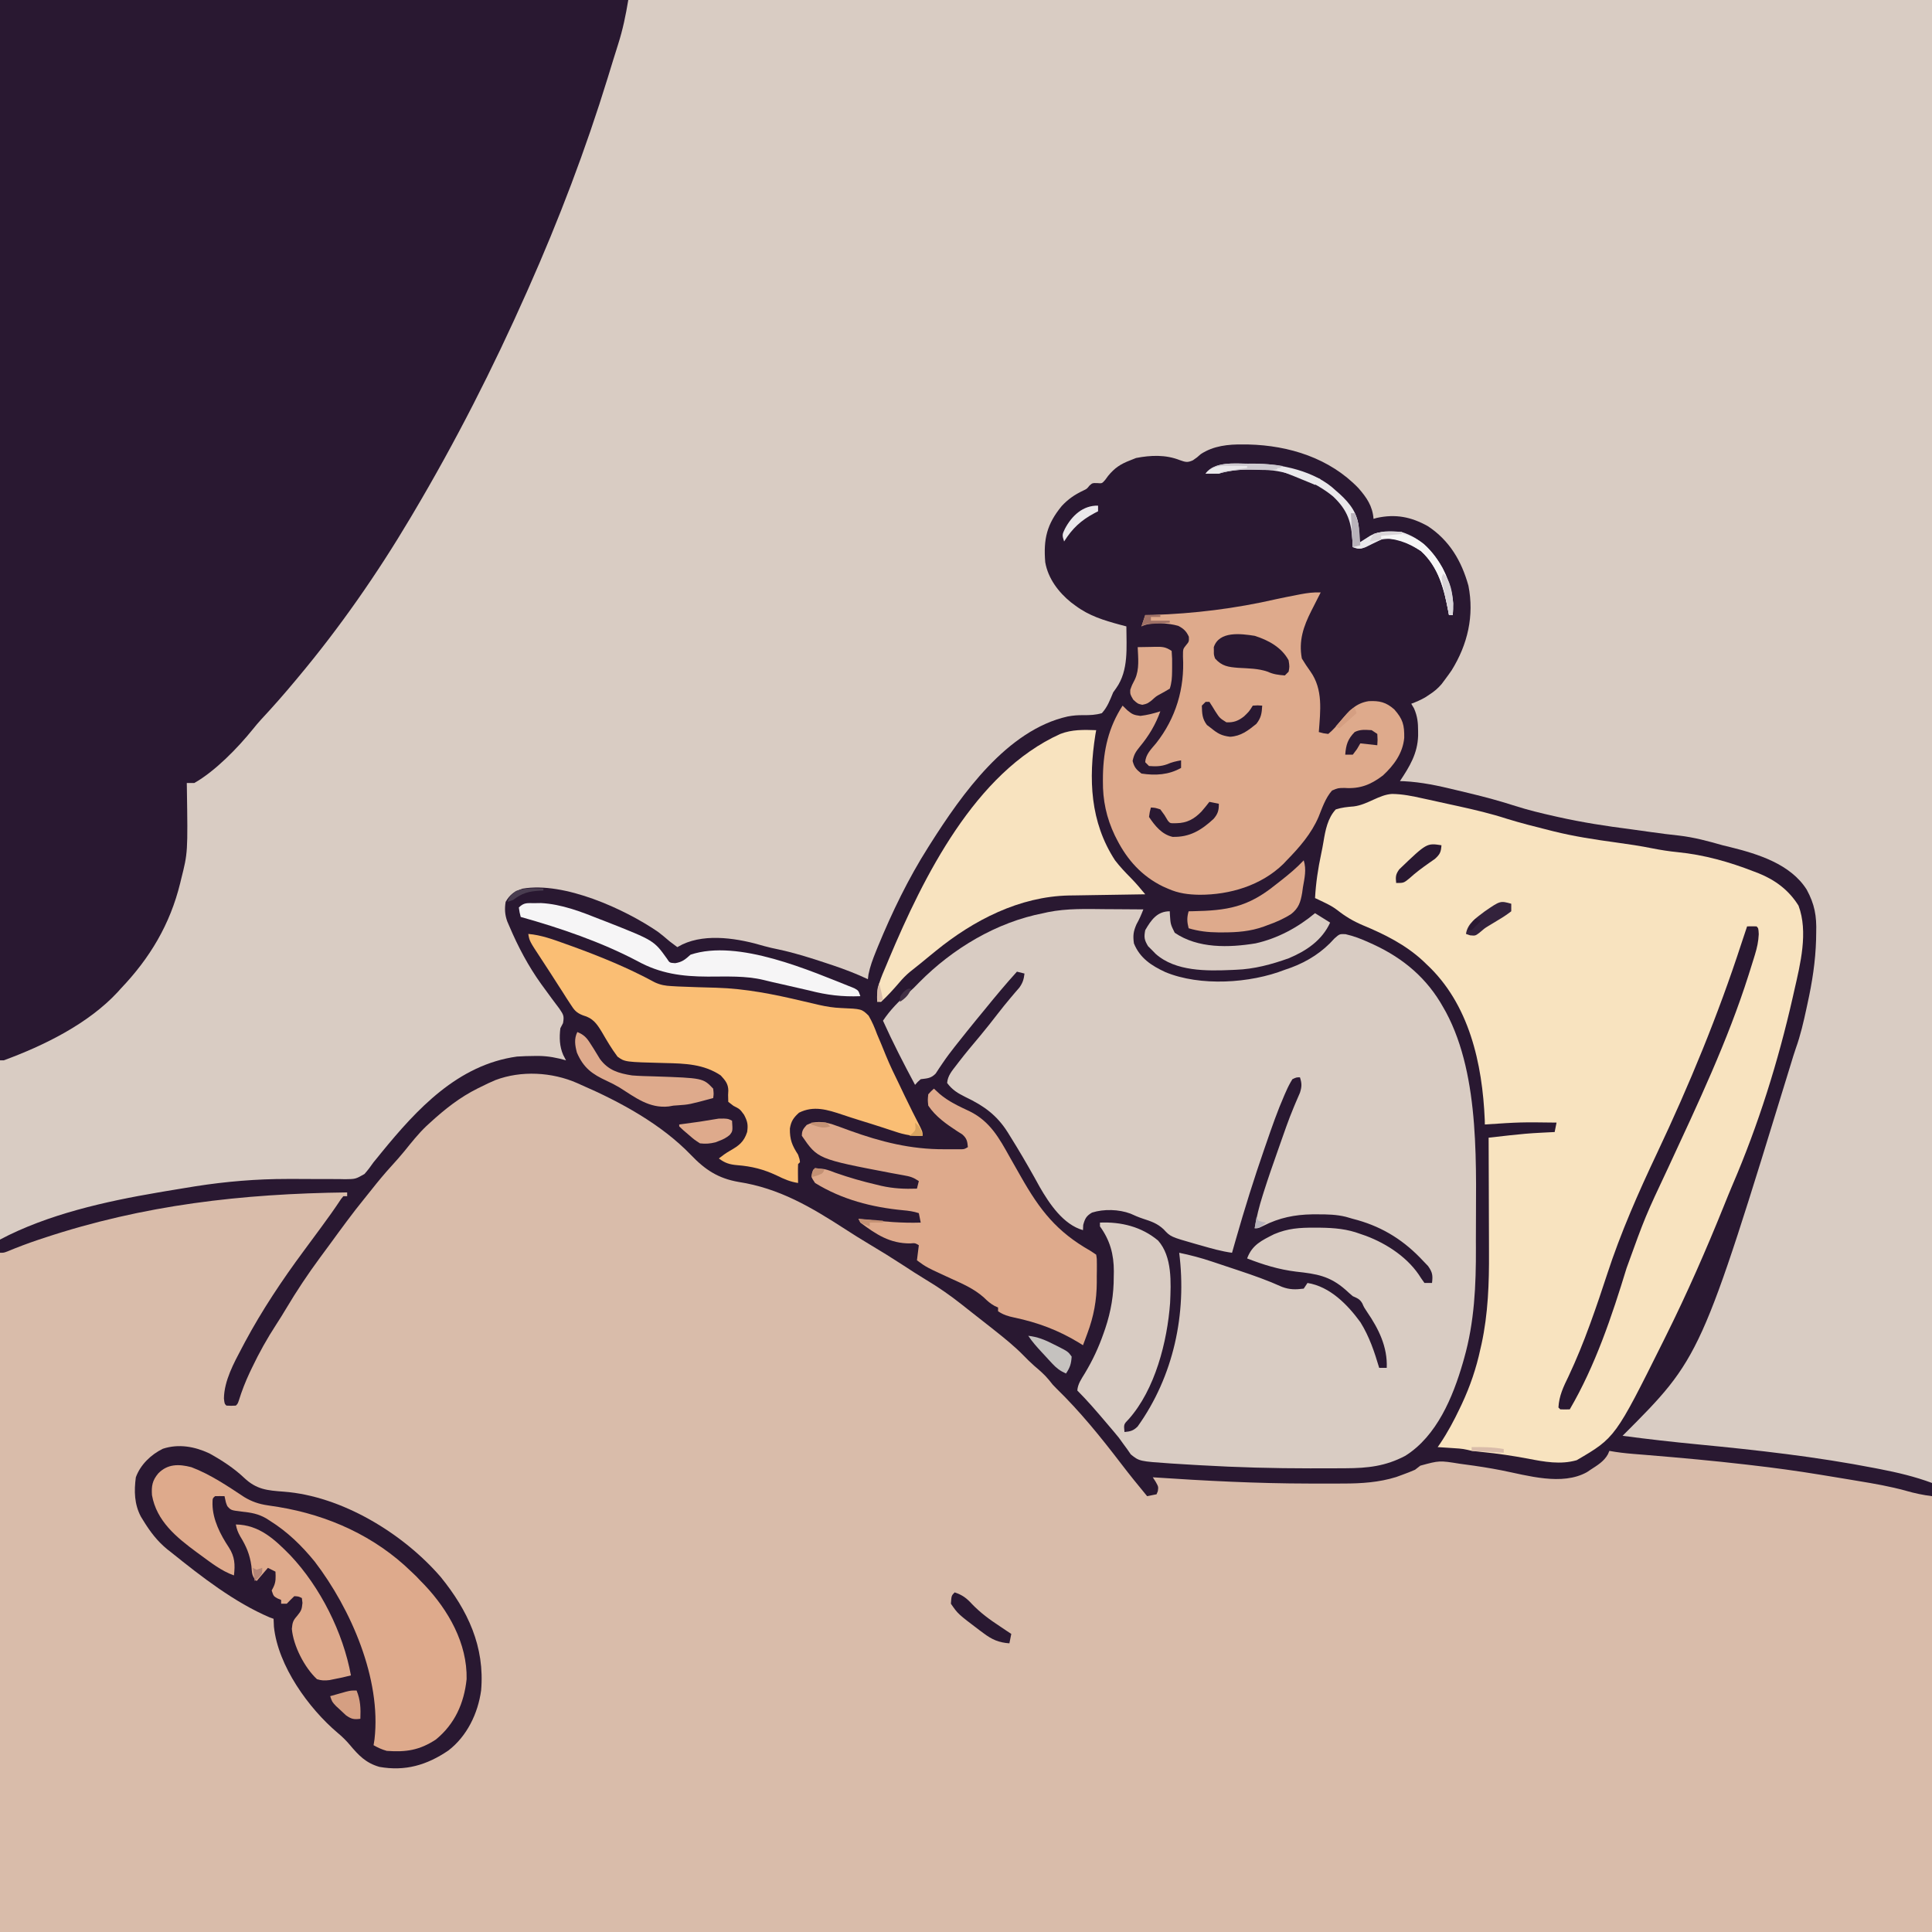
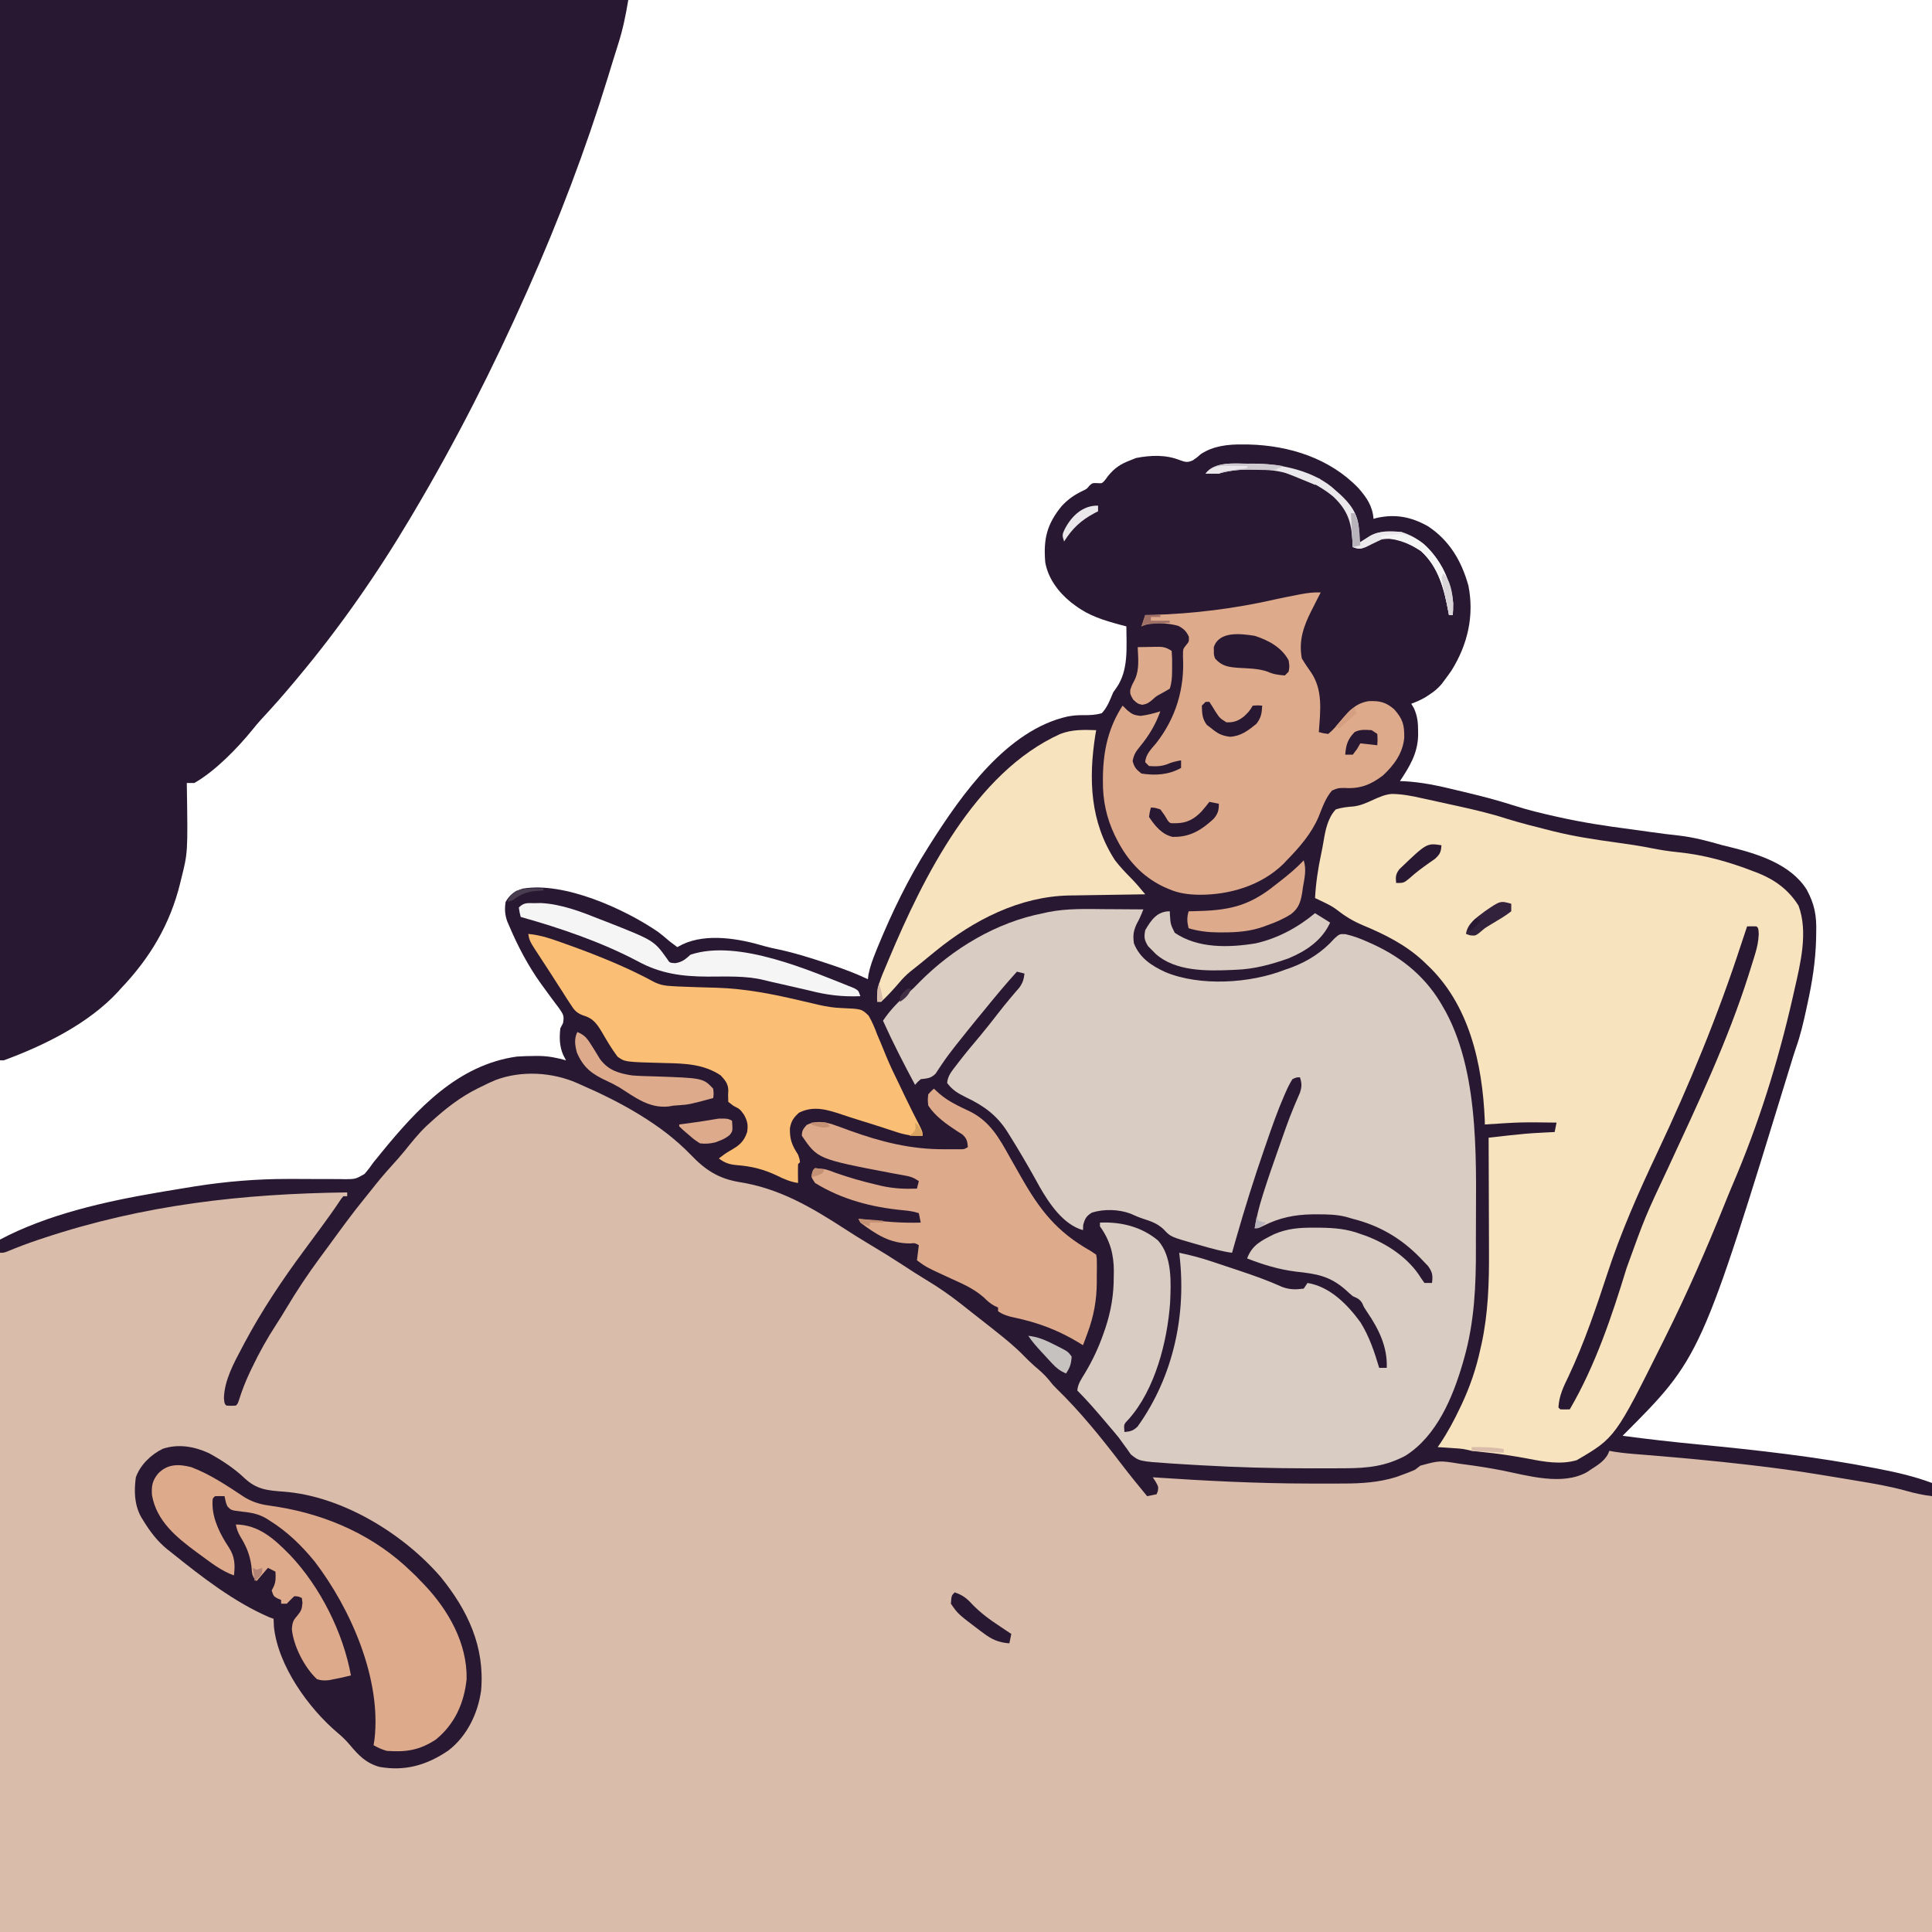
<svg xmlns="http://www.w3.org/2000/svg" version="1.1" width="1024" height="1024">
-   <path d="M0 0 C337.92 0 675.84 0 1024 0 C1024 337.92 1024 675.84 1024 1024 C686.08 1024 348.16 1024 0 1024 C0 686.08 0 348.16 0 0 Z " fill="#D9CCC3" transform="translate(0,0)" />
-   <path d="M0 0 C4.163 2.473 8.095 5.14 12 8 C12.935 8.677 12.935 8.677 13.89 9.368 C21.485 14.878 28.799 20.514 35.691 26.895 C38.172 29.157 40.714 31.312 43.312 33.438 C44.092 34.076 44.872 34.714 45.676 35.371 C50.307 38.617 55.135 39.506 60.625 40.438 C84.325 44.773 102.924 56.008 123 69 C124.393 69.895 125.786 70.79 127.18 71.684 C129.429 73.127 131.674 74.576 133.918 76.027 C137.089 78.057 140.288 80.035 143.5 82 C159.787 91.982 175.466 102.495 190.269 114.589 C191.83 115.861 193.401 117.121 194.973 118.379 C201.376 123.529 207.451 128.984 213.462 134.58 C215.023 136.021 216.598 137.444 218.18 138.863 C223.227 143.405 228.062 147.969 232.434 153.184 C233.999 154.999 235.649 156.649 237.375 158.312 C241.087 161.967 244.309 165.954 247.57 170.012 C249.603 172.512 251.682 174.959 253.792 177.395 C257.673 181.884 261.361 186.44 264.859 191.238 C265.524 192.148 266.189 193.057 266.875 193.994 C268.191 195.807 269.495 197.629 270.786 199.461 C271.39 200.294 271.994 201.126 272.617 201.984 C273.416 203.109 273.416 203.109 274.23 204.257 C276.411 206.405 278.003 206.674 281 207 C281.805 205.299 281.805 205.299 282 203 C281.048 200.976 280.052 198.973 279 197 C279.573 197.038 280.146 197.075 280.736 197.114 C309.355 198.974 337.883 200.314 366.562 200.375 C367.786 200.382 369.01 200.39 370.271 200.398 C386.356 200.479 401.274 200.254 416.312 193.938 C416.943 193.682 417.574 193.426 418.225 193.162 C420.947 192.029 422.895 191.105 425 189 C433.099 187.74 441.847 189.779 449.884 190.971 C452.164 191.309 454.446 191.635 456.729 191.959 C463.881 192.991 470.964 194.156 478.039 195.633 C483.46 196.746 488.65 197.581 494.188 197.562 C494.939 197.561 495.69 197.559 496.464 197.557 C506.149 197.248 514.144 192.671 521 186 C521.33 185.34 521.66 184.68 522 184 C579.091 187.244 637.849 192.243 693 208 C693 284.23 693 360.46 693 439 C355.08 439 17.16 439 -331 439 C-331 320.2 -331 201.4 -331 79 C-318.012 73.805 -305.361 68.886 -292 65 C-290.904 64.68 -289.809 64.36 -288.68 64.03 C-273.237 59.555 -257.879 55.55 -242 53 C-240.967 52.83 -239.934 52.66 -238.87 52.485 C-230.93 51.193 -222.977 50.036 -215 49 C-214.065 48.879 -213.13 48.757 -212.167 48.632 C-190.586 45.992 -168.696 46.812 -147 47 C-147 47.66 -147 48.32 -147 49 C-147.66 49 -148.32 49 -149 49 C-149.197 49.654 -149.394 50.307 -149.598 50.98 C-151.589 55.268 -154.482 58.646 -157.438 62.312 C-163.548 70.031 -169.262 77.919 -174.729 86.102 C-175.959 87.939 -177.2 89.767 -178.445 91.594 C-181.007 95.368 -183.514 99.176 -186 103 C-186.762 104.17 -186.762 104.17 -187.54 105.363 C-204.609 130.318 -204.609 130.318 -211 159 C-209.35 159 -207.7 159 -206 159 C-205.542 157.633 -205.542 157.633 -205.074 156.238 C-198.009 135.933 -186.839 117.835 -175 100 C-174.273 98.904 -174.273 98.904 -173.531 97.786 C-166.546 87.323 -159.089 77.205 -151.575 67.118 C-150.208 65.279 -148.849 63.435 -147.496 61.586 C-142.783 55.195 -137.79 49.119 -132.625 43.094 C-130.328 40.406 -128.121 37.657 -125.938 34.875 C-122.278 30.256 -118.359 25.915 -114.363 21.586 C-112.393 19.43 -110.501 17.237 -108.625 15 C-97.589 2.417 -84.66 -6.879 -69 -13 C-68.028 -13.387 -68.028 -13.387 -67.037 -13.782 C-43.642 -22.443 -20.26 -11.301 0 0 Z " fill="#D9BCAA" transform="translate(331,585)" />
+   <path d="M0 0 C4.163 2.473 8.095 5.14 12 8 C12.935 8.677 12.935 8.677 13.89 9.368 C21.485 14.878 28.799 20.514 35.691 26.895 C38.172 29.157 40.714 31.312 43.312 33.438 C44.092 34.076 44.872 34.714 45.676 35.371 C50.307 38.617 55.135 39.506 60.625 40.438 C84.325 44.773 102.924 56.008 123 69 C124.393 69.895 125.786 70.79 127.18 71.684 C129.429 73.127 131.674 74.576 133.918 76.027 C137.089 78.057 140.288 80.035 143.5 82 C159.787 91.982 175.466 102.495 190.269 114.589 C191.83 115.861 193.401 117.121 194.973 118.379 C201.376 123.529 207.451 128.984 213.462 134.58 C215.023 136.021 216.598 137.444 218.18 138.863 C223.227 143.405 228.062 147.969 232.434 153.184 C233.999 154.999 235.649 156.649 237.375 158.312 C241.087 161.967 244.309 165.954 247.57 170.012 C249.603 172.512 251.682 174.959 253.792 177.395 C257.673 181.884 261.361 186.44 264.859 191.238 C265.524 192.148 266.189 193.057 266.875 193.994 C268.191 195.807 269.495 197.629 270.786 199.461 C273.416 203.109 273.416 203.109 274.23 204.257 C276.411 206.405 278.003 206.674 281 207 C281.805 205.299 281.805 205.299 282 203 C281.048 200.976 280.052 198.973 279 197 C279.573 197.038 280.146 197.075 280.736 197.114 C309.355 198.974 337.883 200.314 366.562 200.375 C367.786 200.382 369.01 200.39 370.271 200.398 C386.356 200.479 401.274 200.254 416.312 193.938 C416.943 193.682 417.574 193.426 418.225 193.162 C420.947 192.029 422.895 191.105 425 189 C433.099 187.74 441.847 189.779 449.884 190.971 C452.164 191.309 454.446 191.635 456.729 191.959 C463.881 192.991 470.964 194.156 478.039 195.633 C483.46 196.746 488.65 197.581 494.188 197.562 C494.939 197.561 495.69 197.559 496.464 197.557 C506.149 197.248 514.144 192.671 521 186 C521.33 185.34 521.66 184.68 522 184 C579.091 187.244 637.849 192.243 693 208 C693 284.23 693 360.46 693 439 C355.08 439 17.16 439 -331 439 C-331 320.2 -331 201.4 -331 79 C-318.012 73.805 -305.361 68.886 -292 65 C-290.904 64.68 -289.809 64.36 -288.68 64.03 C-273.237 59.555 -257.879 55.55 -242 53 C-240.967 52.83 -239.934 52.66 -238.87 52.485 C-230.93 51.193 -222.977 50.036 -215 49 C-214.065 48.879 -213.13 48.757 -212.167 48.632 C-190.586 45.992 -168.696 46.812 -147 47 C-147 47.66 -147 48.32 -147 49 C-147.66 49 -148.32 49 -149 49 C-149.197 49.654 -149.394 50.307 -149.598 50.98 C-151.589 55.268 -154.482 58.646 -157.438 62.312 C-163.548 70.031 -169.262 77.919 -174.729 86.102 C-175.959 87.939 -177.2 89.767 -178.445 91.594 C-181.007 95.368 -183.514 99.176 -186 103 C-186.762 104.17 -186.762 104.17 -187.54 105.363 C-204.609 130.318 -204.609 130.318 -211 159 C-209.35 159 -207.7 159 -206 159 C-205.542 157.633 -205.542 157.633 -205.074 156.238 C-198.009 135.933 -186.839 117.835 -175 100 C-174.273 98.904 -174.273 98.904 -173.531 97.786 C-166.546 87.323 -159.089 77.205 -151.575 67.118 C-150.208 65.279 -148.849 63.435 -147.496 61.586 C-142.783 55.195 -137.79 49.119 -132.625 43.094 C-130.328 40.406 -128.121 37.657 -125.938 34.875 C-122.278 30.256 -118.359 25.915 -114.363 21.586 C-112.393 19.43 -110.501 17.237 -108.625 15 C-97.589 2.417 -84.66 -6.879 -69 -13 C-68.028 -13.387 -68.028 -13.387 -67.037 -13.782 C-43.642 -22.443 -20.26 -11.301 0 0 Z " fill="#D9BCAA" transform="translate(331,585)" />
  <path d="M0 0 C0.903 0.008 1.806 0.015 2.737 0.023 C24.366 0.54 45.832 7.31 61.047 23.137 C65.419 28.128 68.554 32.661 69.062 39.438 C69.591 39.283 70.12 39.128 70.664 38.969 C80.7 36.746 88.977 38.359 97.863 43.324 C109.338 50.904 115.707 61.763 119.359 74.871 C122.5 90.8 118.968 106.023 110.438 119.75 C109.348 121.338 108.224 122.902 107.062 124.438 C106.424 125.293 105.786 126.149 105.129 127.031 C103.097 129.398 101.233 130.939 98.625 132.625 C97.513 133.358 97.513 133.358 96.379 134.105 C94.003 135.472 91.628 136.483 89.062 137.438 C89.545 138.252 90.027 139.067 90.523 139.906 C92.354 144.106 92.677 147.407 92.688 151.938 C92.691 152.722 92.694 153.506 92.697 154.315 C92.414 163.79 88.241 170.67 83.062 178.438 C83.783 178.46 84.503 178.483 85.245 178.507 C94.59 178.998 103.332 180.868 112.4 183.083 C114.858 183.683 117.32 184.267 119.783 184.848 C128.067 186.825 136.208 189.037 144.313 191.647 C151.066 193.802 157.899 195.454 164.812 197 C165.466 197.147 166.12 197.295 166.793 197.447 C179.704 200.343 192.687 202.347 205.813 204.014 C209.338 204.473 212.856 204.978 216.375 205.488 C221.246 206.191 226.107 206.792 231 207.312 C238.947 208.235 246.38 210.242 254.062 212.438 C255.368 212.759 256.674 213.077 257.98 213.391 C272.884 217.078 290.089 222.399 298.664 235.973 C302.884 243.758 303.957 249.961 303.688 258.75 C303.658 260.571 303.658 260.571 303.628 262.429 C303.304 274.015 301.561 285.142 299.062 296.438 C298.886 297.259 298.71 298.081 298.529 298.927 C296.986 306.08 295.361 313.199 292.875 320.094 C291.956 322.745 291.145 325.418 290.336 328.105 C242.556 483.944 242.556 483.944 201.062 525.438 C214.396 527.226 227.735 528.725 241.124 530.009 C272.494 533.035 303.799 536.534 334.75 542.562 C335.6 542.726 336.449 542.89 337.325 543.059 C346.816 544.91 355.976 547.049 365.062 550.438 C365.062 552.747 365.062 555.058 365.062 557.438 C360.288 556.842 355.825 555.895 351.203 554.566 C342.831 552.248 334.378 550.779 325.812 549.375 C324.355 549.13 322.898 548.885 321.441 548.639 C317.743 548.017 314.042 547.409 310.339 546.808 C308.81 546.559 307.281 546.309 305.752 546.057 C293.617 544.058 281.468 542.407 269.25 541 C267.902 540.843 267.902 540.843 266.527 540.682 C249.302 538.683 232.046 537.115 214.764 535.694 C213.824 535.616 212.884 535.538 211.915 535.458 C210.163 535.314 208.41 535.172 206.658 535.033 C202.413 534.686 198.256 534.215 194.062 533.438 C193.806 534.036 193.549 534.634 193.285 535.25 C191.148 539.073 187.67 541.083 184.062 543.438 C183.437 543.858 182.812 544.278 182.168 544.711 C168.956 552.06 150.683 546.477 136.93 543.75 C130.478 542.483 124.018 541.478 117.5 540.625 C116.592 540.501 115.683 540.378 114.747 540.251 C103.964 538.513 103.964 538.513 93.852 541.273 C92.931 541.988 92.011 542.702 91.062 543.438 C88.887 544.391 86.675 545.265 84.438 546.062 C83.331 546.467 82.225 546.872 81.086 547.289 C71.978 550.128 62.616 550.746 53.137 550.738 C51.453 550.746 51.453 550.746 49.735 550.755 C46.073 550.766 42.412 550.76 38.75 550.75 C36.868 550.75 36.868 550.75 34.948 550.75 C7.257 550.725 -20.31 549.291 -47.938 547.438 C-47.436 548.215 -46.935 548.992 -46.418 549.793 C-44.938 552.437 -44.938 552.437 -45.25 554.75 C-45.477 555.307 -45.704 555.864 -45.938 556.438 C-47.587 556.768 -49.237 557.097 -50.938 557.438 C-55.712 551.682 -60.402 545.882 -64.938 539.938 C-75.534 526.083 -86.629 512.383 -99.156 500.219 C-100.937 498.438 -100.937 498.438 -103 495.812 C-105.338 492.946 -107.999 490.712 -110.809 488.316 C-112.891 486.478 -114.818 484.558 -116.75 482.562 C-121.485 477.773 -126.664 473.616 -131.938 469.438 C-132.482 469.005 -133.027 468.573 -133.588 468.128 C-137.107 465.339 -140.64 462.57 -144.182 459.811 C-145.882 458.481 -147.573 457.14 -149.262 455.797 C-155.407 450.943 -161.7 446.584 -168.43 442.562 C-172.46 440.148 -176.381 437.571 -180.312 435 C-186.294 431.101 -192.341 427.35 -198.484 423.711 C-202.695 421.208 -206.83 418.607 -210.938 415.938 C-229.043 404.234 -245.901 394.221 -267.531 390.883 C-278.266 388.993 -285.14 384.499 -292.625 376.688 C-308.473 360.227 -330.211 348.424 -350.938 339.438 C-351.61 339.135 -352.282 338.833 -352.975 338.521 C-366.318 332.641 -382.71 331.717 -396.438 336.938 C-398.991 338.008 -401.466 339.19 -403.938 340.438 C-404.54 340.732 -405.142 341.026 -405.763 341.33 C-415.284 346.066 -423.13 352.298 -430.938 359.438 C-431.614 360.055 -432.291 360.672 -432.988 361.309 C-437.264 365.407 -440.905 370.001 -444.613 374.609 C-446.837 377.315 -449.138 379.914 -451.5 382.5 C-455.171 386.534 -458.623 390.688 -461.996 394.973 C-463.225 396.533 -464.466 398.084 -465.723 399.621 C-472.159 407.507 -478.127 415.74 -484.125 423.96 C-485.856 426.326 -487.598 428.681 -489.344 431.035 C-495.805 439.797 -501.752 448.727 -507.32 458.082 C-508.991 460.889 -510.705 463.653 -512.492 466.387 C-517.333 473.816 -521.55 481.368 -525.375 489.375 C-525.788 490.239 -526.201 491.103 -526.627 491.993 C-528.878 496.821 -530.776 501.633 -532.344 506.725 C-532.938 508.438 -532.938 508.438 -533.938 509.438 C-536.438 509.562 -536.438 509.562 -538.938 509.438 C-539.938 508.438 -539.938 508.438 -540.25 505.625 C-540.098 496.218 -535.001 486.884 -530.688 478.75 C-530.176 477.778 -529.664 476.806 -529.137 475.805 C-520.062 458.908 -509.362 442.833 -497.938 427.438 C-496.78 425.867 -495.622 424.297 -494.465 422.727 C-492.621 420.224 -490.775 417.722 -488.924 415.224 C-485.216 410.212 -481.61 405.159 -478.172 399.957 C-477.765 399.456 -477.357 398.954 -476.938 398.438 C-476.278 398.438 -475.618 398.438 -474.938 398.438 C-474.938 397.777 -474.938 397.118 -474.938 396.438 C-530.689 397.138 -582.683 403 -635.812 420.625 C-636.78 420.946 -637.748 421.266 -638.744 421.597 C-644.231 423.444 -649.605 425.461 -654.946 427.697 C-656.938 428.438 -656.938 428.438 -658.938 428.438 C-658.938 426.128 -658.938 423.817 -658.938 421.438 C-633.667 408.048 -603.005 401.206 -574.938 396.438 C-573.754 396.235 -572.571 396.033 -571.352 395.825 C-567.963 395.253 -564.572 394.693 -561.179 394.145 C-559.225 393.829 -557.272 393.508 -555.319 393.187 C-539.129 390.653 -522.953 389.3 -506.562 389.305 C-505.443 389.303 -504.324 389.301 -503.172 389.299 C-498.587 389.296 -494.003 389.299 -489.419 389.358 C-486.007 389.397 -482.599 389.386 -479.188 389.367 C-477.644 389.406 -477.644 389.406 -476.069 389.445 C-470.494 389.372 -470.494 389.372 -465.763 386.688 C-463.991 384.681 -462.446 382.647 -460.938 380.438 C-460.213 379.56 -459.489 378.682 -458.742 377.777 C-458.105 376.985 -457.469 376.192 -456.812 375.375 C-437.934 352.266 -416.277 328.794 -384.938 324.438 C-381.853 324.225 -378.779 324.147 -375.688 324.125 C-374.943 324.119 -374.198 324.114 -373.431 324.108 C-368.319 324.175 -363.855 325.041 -358.938 326.438 C-359.433 325.489 -359.928 324.54 -360.438 323.562 C-362.416 318.94 -362.527 314.391 -361.938 309.438 C-361.471 308.54 -361.004 307.643 -360.523 306.719 C-359.822 302.788 -360.344 302.225 -362.488 299.004 C-363.724 297.322 -364.979 295.655 -366.25 294 C-367.562 292.211 -368.871 290.419 -370.176 288.625 C-370.821 287.745 -371.466 286.864 -372.131 285.957 C-378.948 276.448 -384.368 266.195 -388.938 255.438 C-389.5 254.142 -389.5 254.142 -390.074 252.82 C-391.356 249.284 -391.545 246.145 -390.938 242.438 C-388.532 238.339 -386.349 236.934 -381.938 235.438 C-359.965 231.656 -327.889 246.169 -310.094 258.391 C-307.986 260.019 -305.958 261.703 -303.938 263.438 C-302.611 264.446 -301.279 265.449 -299.938 266.438 C-299.051 265.963 -298.164 265.489 -297.25 265 C-284.31 258.896 -267.058 261.935 -253.856 265.895 C-251.312 266.614 -248.733 267.149 -246.147 267.692 C-237.558 269.53 -229.268 272.169 -220.938 274.938 C-219.219 275.507 -219.219 275.507 -217.466 276.089 C-211.13 278.232 -204.982 280.571 -198.938 283.438 C-198.791 282.221 -198.791 282.221 -198.641 280.98 C-197.784 276.663 -196.334 272.821 -194.688 268.75 C-194.17 267.467 -194.17 267.467 -193.642 266.159 C-186.136 247.944 -177.516 230.075 -166.938 213.438 C-166.545 212.816 -166.153 212.194 -165.749 211.553 C-149.149 185.411 -125.184 151.377 -93.062 144.188 C-90.163 143.646 -87.592 143.443 -84.633 143.488 C-81.159 143.5 -78.281 143.4 -74.938 142.438 C-71.947 139.183 -70.623 135.476 -68.938 131.438 C-68.394 130.668 -67.85 129.898 -67.289 129.105 C-60.626 119.674 -61.919 107.523 -61.938 96.438 C-63.049 96.146 -64.16 95.855 -65.305 95.555 C-73.922 93.215 -81.692 90.859 -88.938 85.438 C-89.726 84.852 -90.515 84.267 -91.328 83.664 C-97.933 78.306 -103.45 71.014 -104.938 62.438 C-105.951 50.126 -104.087 42.247 -96.188 32.625 C-92.809 28.991 -89.381 26.641 -84.918 24.508 C-82.866 23.545 -82.866 23.545 -81.488 21.805 C-79.938 20.438 -79.938 20.438 -77.457 20.484 C-74.851 20.715 -74.851 20.715 -73.199 18.828 C-72.68 18.122 -72.16 17.415 -71.625 16.688 C-68.183 12.461 -64.991 10.366 -59.938 8.438 C-58.906 8.025 -57.875 7.613 -56.812 7.188 C-48.994 5.674 -41.102 5.357 -33.625 8.312 C-30.664 9.356 -29.568 9.725 -26.676 8.406 C-24.439 6.869 -24.439 6.869 -22.531 5.148 C-15.765 0.685 -7.926 -0.095 0 0 Z " fill="#291831" transform="translate(658.938,235.562)" />
  <path d="M0 0 C109.89 0 219.78 0 333 0 C331.633 8.205 330.122 15.609 327.625 23.438 C327.188 24.838 327.188 24.838 326.742 26.268 C326.141 28.192 325.537 30.116 324.929 32.039 C323.99 35.031 323.081 38.03 322.172 41.031 C310.441 79.174 296.212 116.546 280 153 C279.713 153.648 279.425 154.295 279.129 154.962 C261.287 195.151 241.45 234.183 219 272 C218.291 273.198 218.291 273.198 217.568 274.42 C199.982 304.031 180.119 332.589 158 359 C157.371 359.757 157.371 359.757 156.729 360.529 C150.806 367.646 144.726 374.572 138.41 381.344 C136.884 383.025 135.405 384.751 133.996 386.531 C126.006 396.413 114.093 408.708 103 415 C101.68 415 100.36 415 99 415 C99.016 415.905 99.031 416.811 99.048 417.744 C99.562 451.889 99.562 451.889 96 466 C95.834 466.694 95.667 467.387 95.496 468.102 C90.142 489.95 79.465 507.801 64 524 C63.475 524.588 62.951 525.176 62.41 525.781 C46.755 542.671 23.296 554.172 2 562 C1.34 562 0.68 562 0 562 C0 376.54 0 191.08 0 0 Z " fill="#291831" transform="translate(0,0)" />
  <path d="M0 0 C1.921 0.01 3.841 0.019 5.762 0.027 C10.425 0.049 15.087 0.084 19.75 0.125 C18.679 2.89 17.588 5.412 16.125 8 C14.447 11.813 14.18 13.99 14.75 18.125 C17.884 25.922 23.994 29.913 31.379 33.348 C49.873 41.037 76.354 39.348 94.75 32.125 C95.856 31.741 96.962 31.357 98.102 30.961 C106.9 27.686 114.778 22.64 121 15.562 C123.75 13.125 123.75 13.125 126.879 13.25 C131.357 14.262 135.27 15.792 139.438 17.688 C140.228 18.046 141.019 18.405 141.834 18.774 C157.73 26.168 170.171 36.7 178.75 52.125 C179.44 53.341 179.44 53.341 180.145 54.582 C198.714 89.308 195.907 137.584 196 175.938 C196.008 177.591 196.008 177.591 196.016 179.278 C196.09 199.297 195.258 218.786 189.75 238.125 C189.544 238.854 189.338 239.584 189.125 240.335 C183.841 258.555 175.322 279.237 158.562 289.75 C148.099 295.263 138.671 296.281 127.023 296.328 C125.867 296.335 124.71 296.342 123.518 296.349 C119.72 296.366 115.923 296.372 112.125 296.375 C110.827 296.377 109.53 296.378 108.193 296.38 C88.845 296.382 69.57 295.869 50.25 294.75 C49.133 294.687 48.016 294.624 46.866 294.559 C43.691 294.375 40.517 294.179 37.344 293.977 C36.428 293.921 35.513 293.866 34.57 293.809 C17.634 292.646 17.634 292.646 13.094 288.98 C12.485 288.1 11.877 287.22 11.25 286.312 C10.528 285.328 9.806 284.343 9.062 283.328 C8.299 282.271 7.536 281.214 6.75 280.125 C4.957 277.903 3.107 275.731 1.25 273.562 C0.56 272.748 0.56 272.748 -0.144 271.917 C-5.014 266.184 -9.929 260.446 -15.25 255.125 C-15.01 251.67 -13.075 249.003 -11.317 246.1 C-7.174 239.234 -3.944 232.327 -1.312 224.75 C-1.031 223.943 -0.749 223.136 -0.458 222.305 C2.615 213.101 4.098 204.328 4.062 194.625 C4.079 193.752 4.095 192.88 4.111 191.98 C4.118 182.92 2.064 175.455 -3.25 168.125 C-3.25 167.465 -3.25 166.805 -3.25 166.125 C7.917 165.66 18.778 168.283 27.559 175.641 C35.139 184.188 34.397 197.976 33.925 208.741 C32.425 229.192 25.977 254.579 12.008 270.293 C9.334 273.043 9.334 273.043 9.75 277.125 C12.902 276.82 14.407 276.459 16.707 274.219 C35.805 247.521 42.823 214.417 38.75 182.125 C44.661 183.34 50.364 184.847 56.082 186.77 C57.219 187.147 57.219 187.147 58.379 187.532 C59.97 188.062 61.561 188.594 63.151 189.128 C65.544 189.931 67.941 190.725 70.338 191.518 C78.131 194.113 85.769 196.812 93.264 200.2 C97.326 201.712 100.465 201.678 104.75 201.125 C105.41 200.135 106.07 199.145 106.75 198.125 C118.631 200.014 128 209.595 134.824 218.977 C139.535 226.558 142.231 234.626 144.75 243.125 C146.07 243.125 147.39 243.125 148.75 243.125 C149.216 232.008 144.475 222.438 138.301 213.43 C136.75 211.125 136.75 211.125 135.793 208.945 C134.457 206.614 133.166 206.223 130.75 205.125 C129.449 204.036 128.179 202.908 126.938 201.75 C118.542 194.381 111.617 193.309 100.75 192.125 C91.498 190.989 83.407 188.48 74.75 185.125 C77.41 177.906 82.448 175.609 89.055 172.273 C96.309 169.182 102.601 168.771 110.438 168.812 C111.511 168.817 112.584 168.822 113.69 168.827 C121.093 168.937 127.77 169.506 134.75 172.125 C135.736 172.465 136.722 172.806 137.738 173.156 C149.101 177.43 160.511 185.008 166.938 195.562 C167.536 196.408 168.134 197.254 168.75 198.125 C170.07 198.125 171.39 198.125 172.75 198.125 C173.22 194.119 173.022 192.511 170.66 189.16 C169.729 188.153 168.778 187.162 167.812 186.188 C167.31 185.665 166.808 185.142 166.291 184.603 C156.22 174.304 144.762 167.65 130.75 164.125 C129.551 163.777 128.352 163.429 127.117 163.07 C122.133 161.837 117.24 161.742 112.125 161.75 C111.159 161.751 110.194 161.752 109.199 161.753 C99.937 161.905 91.844 163.559 83.5 167.762 C80.75 169.125 80.75 169.125 78.75 169.125 C79.702 163.216 81.157 157.519 82.961 151.816 C83.179 151.124 83.397 150.431 83.622 149.717 C85.915 142.5 88.393 135.352 90.925 128.216 C91.688 126.061 92.445 123.905 93.201 121.748 C93.705 120.32 94.209 118.892 94.715 117.465 C94.96 116.77 95.206 116.076 95.459 115.36 C96.722 111.835 98.049 108.355 99.5 104.903 C99.925 103.887 99.925 103.887 100.358 102.851 C101.142 100.995 101.945 99.147 102.748 97.299 C103.791 93.996 103.784 92.381 102.75 89.125 C100.838 89.137 100.838 89.137 98.75 90.125 C97.422 92.266 96.42 94.203 95.43 96.496 C95.132 97.162 94.833 97.828 94.526 98.515 C90.852 106.901 87.853 115.536 84.875 124.188 C84.575 125.051 84.275 125.915 83.965 126.804 C78.416 142.777 73.388 158.865 68.75 175.125 C68.528 175.901 68.305 176.677 68.076 177.476 C67.633 179.025 67.191 180.575 66.75 182.125 C61.116 181.356 55.764 179.816 50.312 178.25 C48.939 177.865 48.939 177.865 47.537 177.473 C34.158 173.65 34.158 173.65 30.5 169.688 C27.088 166.508 23.885 165.473 19.5 164.039 C17.206 163.277 15.126 162.384 12.938 161.375 C6.758 159.059 -1.161 158.84 -7.449 160.816 C-10.462 162.56 -11.228 164.042 -12.125 167.375 C-12.166 168.283 -12.207 169.19 -12.25 170.125 C-22.648 167.2 -30.021 156.185 -35.137 147.32 C-36.076 145.633 -37.009 143.943 -37.938 142.25 C-42.034 134.942 -46.239 127.725 -50.688 120.625 C-51.413 119.452 -51.413 119.452 -52.153 118.254 C-57.93 109.118 -64.818 104.206 -74.438 99.625 C-78.553 97.599 -81.497 95.827 -84.25 92.125 C-83.947 88.224 -81.627 85.651 -79.312 82.625 C-78.712 81.838 -78.712 81.838 -78.099 81.035 C-74.482 76.335 -70.678 71.796 -66.855 67.262 C-63.576 63.346 -60.44 59.319 -57.308 55.286 C-55.115 52.47 -52.902 49.687 -50.59 46.969 C-49.776 46.01 -48.963 45.051 -48.125 44.062 C-47.401 43.226 -46.676 42.389 -45.93 41.527 C-44.152 38.985 -43.609 37.179 -43.25 34.125 C-45.23 33.63 -45.23 33.63 -47.25 33.125 C-53.137 39.621 -58.729 46.317 -64.25 53.125 C-65.708 54.896 -67.166 56.667 -68.625 58.438 C-72.058 62.638 -75.451 66.867 -78.812 71.125 C-79.278 71.712 -79.743 72.299 -80.223 72.904 C-82.412 75.689 -84.533 78.489 -86.516 81.426 C-87.191 82.42 -87.867 83.414 -88.562 84.438 C-89.136 85.321 -89.71 86.204 -90.301 87.113 C-92.834 89.727 -94.714 89.653 -98.25 90.125 C-99.927 91.588 -99.927 91.588 -101.25 93.125 C-107.246 81.933 -113.025 70.699 -118.25 59.125 C-114.372 53.339 -109.923 48.833 -104.676 44.27 C-102.671 42.497 -100.832 40.694 -99 38.75 C-81.288 20.831 -58.023 6.894 -33.25 2.125 C-32.457 1.947 -31.664 1.769 -30.847 1.585 C-20.636 -0.473 -10.363 -0.095 0 0 Z " fill="#D9CCC3" transform="translate(586.25,481.875)" />
  <path d="M0 0 C5.608 0.067 10.867 1.171 16.324 2.387 C17.364 2.612 18.403 2.836 19.474 3.068 C22.697 3.769 25.917 4.484 29.137 5.199 C31.137 5.634 33.137 6.069 35.137 6.504 C43.816 8.411 52.362 10.435 60.824 13.168 C68.183 15.459 75.663 17.325 83.137 19.199 C83.849 19.38 84.561 19.56 85.295 19.747 C96.408 22.525 107.602 24.215 118.946 25.765 C125.276 26.633 131.56 27.566 137.824 28.824 C142.324 29.722 146.755 30.409 151.315 30.861 C165.427 32.269 178.624 36 191.824 41.137 C192.637 41.448 193.451 41.76 194.288 42.081 C203.183 45.693 210.264 51.002 215.387 59.199 C220.642 73.212 216.327 90.218 213.137 104.199 C212.717 106.063 212.717 106.063 212.29 107.964 C204.572 141.936 194.134 175.32 180.36 207.332 C178.802 210.984 177.318 214.664 175.836 218.348 C166.433 241.668 156.344 264.688 145.137 287.199 C144.648 288.185 144.16 289.171 143.657 290.187 C118.247 341.191 118.247 341.191 97.824 353.137 C89.302 355.592 80.62 353.997 72.074 352.324 C63.973 350.819 55.922 349.591 47.72 348.795 C42.462 348.282 42.462 348.282 40.102 347.684 C37.061 346.934 34.007 346.839 30.887 346.637 C29.623 346.553 28.36 346.469 27.059 346.383 C26.094 346.322 25.13 346.262 24.137 346.199 C24.538 345.626 24.939 345.052 25.352 344.461 C29.389 338.428 32.714 332.251 35.824 325.699 C36.192 324.929 36.56 324.159 36.939 323.366 C41.34 313.938 44.583 304.433 46.762 294.262 C46.965 293.382 47.169 292.502 47.379 291.596 C50.878 275.522 51.437 259.134 51.332 242.746 C51.328 240.981 51.325 239.216 51.323 237.451 C51.316 232.881 51.296 228.311 51.274 223.741 C51.253 219.047 51.244 214.354 51.234 209.66 C51.213 200.506 51.179 191.353 51.137 182.199 C54.022 181.873 56.908 181.549 59.794 181.225 C60.607 181.133 61.42 181.041 62.257 180.947 C67.754 180.331 73.236 179.833 78.762 179.574 C79.491 179.536 80.221 179.497 80.973 179.457 C82.694 179.366 84.415 179.282 86.137 179.199 C86.467 177.549 86.797 175.899 87.137 174.199 C68.108 173.948 68.108 173.948 49.137 175.199 C49.123 174.43 49.108 173.66 49.094 172.867 C47.852 142.959 40.864 111.221 18.137 90.199 C17.6 89.681 17.064 89.163 16.512 88.629 C7.098 79.882 -3.961 74.411 -15.708 69.52 C-20.711 67.386 -24.809 64.936 -29.075 61.564 C-31.364 59.817 -33.763 58.552 -36.363 57.324 C-37.219 56.914 -38.075 56.504 -38.957 56.082 C-39.586 55.791 -40.215 55.499 -40.863 55.199 C-40.432 47.212 -39.276 39.564 -37.609 31.742 C-37.164 29.628 -36.749 27.507 -36.398 25.375 C-35.395 19.285 -34.185 12.82 -29.863 8.199 C-26.663 7.176 -23.722 6.881 -20.375 6.621 C-13.005 5.736 -6.971 0.359 0 0 Z " fill="#F8E3BF" transform="translate(737.863,420.801)" />
  <path d="M0 0 C6.551 3.621 13.01 7.803 18.449 12.969 C25.06 19.205 30.725 19.646 39.41 20.289 C70.217 22.603 102.677 42.428 122.6 65.486 C137 83.213 146.07 102.447 144.039 125.68 C142.355 137.885 136.539 149.936 126.637 157.52 C115.27 165.233 103.793 168.597 90.125 166.16 C82.93 164.103 79.106 160.056 74.375 154.414 C72.352 152.046 70.364 150.099 67.977 148.117 C52.527 135.035 36.381 112.572 34.227 91.867 C34.145 90.472 34.074 89.076 34.039 87.68 C33.037 87.318 33.037 87.318 32.016 86.949 C13.274 78.956 -4.169 65.376 -19.961 52.68 C-20.728 52.079 -21.495 51.478 -22.285 50.859 C-27.594 46.511 -31.389 41.521 -34.961 35.68 C-35.398 34.971 -35.835 34.262 -36.285 33.531 C-39.777 26.939 -39.944 19.981 -38.961 12.68 C-36.581 6.036 -30.91 0.598 -24.621 -2.457 C-16.253 -5.173 -7.797 -3.641 0 0 Z " fill="#291831" transform="translate(110.961,770.32)" />
  <path d="M0 0 C-0.554 1.085 -1.109 2.171 -1.68 3.289 C-2.412 4.734 -3.143 6.18 -3.875 7.625 C-4.422 8.694 -4.422 8.694 -4.98 9.785 C-9.157 18.063 -11.746 25.627 -10 35 C-8.564 37.381 -7.121 39.571 -5.5 41.812 C1.368 51.445 -0.179 62.699 -1 74 C1.381 74.678 1.381 74.678 4 75 C6.595 72.883 8.505 70.602 10.625 68.023 C14.911 62.915 18.521 58.685 25.453 57.625 C31.139 57.353 34.605 58.128 39 62 C43.576 67.194 44.362 70.236 44.273 77.055 C43.516 85.212 38.876 91.541 33 97 C26.532 101.93 20.818 104.2 12.625 103.625 C9.161 103.663 9.161 103.663 6 105 C2.532 108.935 0.813 114.167 -1.132 118.969 C-4.926 127.85 -11.315 135.174 -18 142 C-18.59 142.626 -19.181 143.253 -19.789 143.898 C-31.584 155.382 -48.18 160.269 -64.176 160.247 C-70.233 160.157 -75.425 159.506 -81 157 C-81.888 156.609 -82.776 156.219 -83.691 155.816 C-94.738 150.393 -102.457 141.876 -108 131 C-108.378 130.26 -108.755 129.52 -109.145 128.758 C-113.569 119.446 -115.549 110.158 -115.438 99.875 C-115.43 98.88 -115.422 97.885 -115.415 96.86 C-115.118 83.368 -112.431 71.469 -105 60 C-104.154 60.825 -103.309 61.65 -102.438 62.5 C-99.869 64.628 -99.041 64.995 -95.562 65.438 C-91.81 64.977 -88.586 64.171 -85 63 C-87.469 69.959 -91.102 76.033 -95.812 81.688 C-98.038 84.477 -98.949 85.757 -99.688 89.312 C-98.815 92.724 -97.77 93.839 -95 96 C-87.65 97.137 -80.497 96.712 -74 93 C-74 91.68 -74 90.36 -74 89 C-76.643 89.453 -78.919 89.964 -81.375 91.062 C-84.725 92.259 -87.469 92.266 -91 92 C-91.66 91.34 -92.32 90.68 -93 90 C-92.813 85.823 -89.785 83.011 -87.25 79.938 C-76.782 66.696 -72.036 50.824 -73 34 C-73 30 -73 30 -71.438 28.062 C-69.782 26.076 -69.782 26.076 -69.875 23.5 C-71.186 20.587 -72.654 19.192 -75.488 17.719 C-80.907 16.168 -89.911 15.456 -95 18 C-94.34 16.02 -93.68 14.04 -93 12 C-91.748 11.974 -90.497 11.948 -89.207 11.922 C-67.278 11.287 -45.023 8.491 -23.625 3.574 C-20.011 2.784 -16.383 2.073 -12.75 1.375 C-12.064 1.24 -11.378 1.104 -10.671 0.965 C-7.066 0.281 -3.67 -0.156 0 0 Z " fill="#DEAA8C" transform="translate(700,314)" />
  <path d="M0 0 C6.911 0.598 13.126 2.915 19.625 5.25 C20.838 5.684 22.051 6.118 23.301 6.565 C38.118 11.945 53.148 18.082 66.994 25.633 C70.201 27.092 72.537 27.474 76.039 27.66 C77.175 27.725 78.311 27.789 79.481 27.856 C86.226 28.132 92.97 28.356 99.719 28.518 C115.334 28.998 130.033 31.96 145.161 35.541 C147.436 36.077 149.714 36.602 151.992 37.125 C153.107 37.389 153.107 37.389 154.244 37.658 C158.081 38.523 161.743 39.107 165.677 39.267 C176.708 39.743 176.708 39.743 180.374 43.31 C182.256 46.531 183.587 49.686 184.875 53.188 C185.653 55.03 186.43 56.873 187.214 58.714 C188 60.586 188.756 62.468 189.508 64.354 C191.732 69.789 194.297 75.04 196.875 80.312 C197.765 82.177 198.655 84.041 199.543 85.906 C202.226 91.5 205.015 97.036 207.855 102.551 C209 105 209 105 209 107 C203.767 107.236 199.475 106.488 194.562 104.812 C193.151 104.351 191.74 103.89 190.328 103.43 C189.612 103.192 188.896 102.955 188.158 102.71 C184.057 101.361 179.93 100.092 175.804 98.817 C172.674 97.847 169.561 96.851 166.457 95.797 C158.541 93.161 151.294 90.853 143.5 94.75 C140.625 97.337 139.273 99.28 138.664 103.113 C138.559 109.013 139.808 112.067 143 117 C143.812 119.375 143.812 119.375 144 121 C143.67 121.33 143.34 121.66 143 122 C142.928 123.686 142.916 125.375 142.938 127.062 C142.947 127.982 142.956 128.901 142.965 129.848 C142.976 130.558 142.988 131.268 143 132 C138.82 131.373 135.528 129.929 131.75 128.062 C124.649 124.724 118.52 123.18 110.75 122.562 C106.807 122.231 104.211 121.462 101 119 C102.912 117.487 104.82 116.102 106.941 114.898 C111.585 112.247 114.267 110.306 116 105 C116.569 101.102 116.203 99.39 114.375 95.875 C112.14 92.828 112.14 92.828 108.75 91.125 C107.389 90.073 107.389 90.073 106 89 C105.875 85.125 105.875 85.125 106.023 83.023 C105.982 79.404 104.368 77.605 102 75 C93.023 68.962 83.03 68.672 72.562 68.438 C51.232 67.888 51.232 67.888 47.312 65.062 C44.176 60.908 41.606 56.5 39 52 C36.308 47.582 34.305 44.637 29.048 43.185 C25.341 41.744 24.359 40.362 22.23 37.047 C21.244 35.538 21.244 35.538 20.239 33.999 C19.562 32.927 18.885 31.855 18.188 30.75 C17.486 29.665 16.784 28.58 16.06 27.462 C14.665 25.302 13.277 23.138 11.896 20.969 C10.283 18.443 8.648 15.935 6.992 13.438 C0.644 3.809 0.644 3.809 0 0 Z " fill="#FABE74" transform="translate(280,495)" />
  <path d="M0 0 C0.959 0.889 1.918 1.779 2.906 2.695 C7.743 6.844 13.24 9.346 18.973 12.035 C29.745 17.378 34.544 26.13 40.25 36.375 C41.239 38.114 42.228 39.853 43.219 41.591 C44.201 43.314 45.18 45.039 46.159 46.764 C56.273 64.542 65.064 75.828 83 86 C83.99 86.66 84.98 87.32 86 88 C86.372 90.271 86.372 90.271 86.363 93.094 C86.362 94.641 86.362 94.641 86.361 96.219 C86.345 97.302 86.329 98.384 86.312 99.5 C86.316 100.552 86.319 101.604 86.322 102.688 C86.257 112.244 84.703 120.691 81.375 129.625 C80.929 130.834 80.483 132.043 80.023 133.289 C79.686 134.184 79.348 135.078 79 136 C78.285 135.553 77.569 135.105 76.832 134.645 C65.927 128.028 55.076 123.963 42.648 121.343 C39.23 120.611 36.946 119.964 34 118 C34 117.34 34 116.68 34 116 C33.117 115.605 33.117 115.605 32.216 115.202 C29.908 113.95 28.408 112.594 26.539 110.762 C21.424 106.188 15.584 103.615 9.375 100.812 C-3.989 94.683 -3.989 94.683 -9 91 C-8.67 88.36 -8.34 85.72 -8 83 C-9.997 81.81 -9.997 81.81 -12.477 82.035 C-23.311 82.129 -30.586 77.289 -39 71 C-39.495 70.01 -39.495 70.01 -40 69 C-38.707 69.144 -37.414 69.289 -36.082 69.438 C-26.341 70.49 -16.809 71.322 -7 71 C-7.33 69.35 -7.66 67.7 -8 66 C-10.838 65.054 -13.38 64.729 -16.342 64.457 C-32.912 62.871 -48.731 58.801 -63 50 C-65 47 -65 47 -64.625 44.812 C-64.419 44.214 -64.212 43.616 -64 43 C-59.522 41.577 -56.372 43.047 -52.125 44.625 C-45.021 47.12 -37.897 49.169 -30.562 50.875 C-29.233 51.197 -29.233 51.197 -27.877 51.526 C-21.519 52.959 -15.505 53.239 -9 53 C-8.67 51.68 -8.34 50.36 -8 49 C-11.034 46.978 -12.617 46.538 -16.129 45.922 C-17.155 45.734 -18.182 45.546 -19.24 45.352 C-20.336 45.153 -21.433 44.955 -22.562 44.75 C-61.57 37.292 -61.57 37.292 -70 25 C-70 22.221 -69.274 21.307 -67.438 19.25 C-63.044 16.997 -58.808 17.496 -54.186 18.784 C-50.957 19.887 -47.759 21.056 -44.562 22.25 C-28.002 28.215 -12.307 32.195 5.375 32.125 C6.371 32.129 7.368 32.133 8.395 32.137 C9.82 32.135 9.82 32.135 11.273 32.133 C12.134 32.132 12.994 32.131 13.88 32.129 C16.055 32.136 16.055 32.136 18 31 C17.7 27.806 17.442 26.391 14.996 24.227 C14.152 23.698 13.307 23.17 12.438 22.625 C6.609 18.795 0.906 14.86 -3 9 C-3.312 6 -3.312 6 -3 3 C-1.48 1.312 -1.48 1.312 0 0 Z " fill="#DEAA8C" transform="translate(495,577)" />
  <path d="M0 0 C-0.144 0.816 -0.289 1.632 -0.438 2.473 C-4.102 25.858 -3.275 48.64 10 69 C12.571 72.35 15.418 75.352 18.387 78.352 C21.118 81.119 23.528 84.001 26 87 C25.408 87.008 24.817 87.016 24.207 87.025 C18.009 87.111 11.812 87.211 5.614 87.317 C3.306 87.355 0.998 87.39 -1.311 87.422 C-4.642 87.468 -7.973 87.526 -11.305 87.586 C-12.325 87.597 -13.345 87.609 -14.396 87.621 C-40.691 88.154 -64.965 100.696 -85 117 C-85.933 117.759 -86.867 118.519 -87.828 119.301 C-89.695 120.826 -91.56 122.354 -93.422 123.887 C-95.134 125.29 -96.864 126.671 -98.613 128.027 C-100.823 129.854 -102.601 131.682 -104.438 133.875 C-107.487 137.43 -110.569 140.808 -114 144 C-114.66 144 -115.32 144 -116 144 C-116.782 136.822 -114.007 131.149 -111.25 124.625 C-110.756 123.439 -110.263 122.253 -109.754 121.031 C-91.617 77.996 -64.205 22.36 -19 2 C-12.796 -0.407 -6.578 -0.218 0 0 Z " fill="#F8E3BF" transform="translate(581,387)" />
  <path d="M0 0 C10.059 3.809 19.13 9.981 28.066 15.871 C32.052 18.257 35.839 19.548 40.426 20.211 C41.355 20.354 42.284 20.496 43.242 20.644 C44.719 20.87 44.719 20.87 46.227 21.102 C72.545 25.454 97.298 36.592 116.539 55.352 C117.385 56.156 118.23 56.96 119.102 57.789 C120.308 59.058 120.308 59.058 121.539 60.352 C122.537 61.374 122.537 61.374 123.555 62.418 C136.23 75.848 146.254 93.397 145.855 112.32 C144.517 125.145 139.559 136.164 129.539 144.352 C120.918 149.997 113.835 151.101 103.539 150.352 C100.888 149.611 98.956 148.701 96.539 147.352 C96.704 146.32 96.869 145.289 97.039 144.227 C100.728 112.2 84.503 75.105 65.352 50.039 C58.327 41.446 50.963 34.265 41.539 28.352 C40.895 27.939 40.25 27.527 39.586 27.102 C35.324 24.666 31.608 24.057 26.727 23.539 C20.963 22.825 20.963 22.825 19.039 20.676 C18.227 18.727 18.227 18.727 17.539 15.352 C15.873 15.309 14.205 15.311 12.539 15.352 C11.181 16.503 11.181 16.503 11.164 19.602 C11.283 27.885 15.366 35.774 19.852 42.539 C23.025 47.481 23.199 51.609 22.539 57.352 C15.802 54.966 10.263 50.525 4.539 46.352 C3.927 45.905 3.315 45.459 2.684 45 C-7.937 37.172 -18.483 28.547 -20.91 14.809 C-21.24 9.962 -20.737 7.065 -17.586 3.289 C-12.644 -1.784 -6.689 -1.763 0 0 Z " fill="#DEAA8C" transform="translate(101.461,777.648)" />
  <path d="M0 0 C2.31 0 4.62 0 7 0 C5.653 8.884 3.272 17.366 0.668 25.945 C0.235 27.387 -0.197 28.829 -0.629 30.271 C-1.779 34.101 -2.936 37.929 -4.095 41.755 C-4.816 44.136 -5.535 46.518 -6.253 48.9 C-17.016 84.603 -28.208 120.143 -40.146 155.471 C-41.056 158.166 -41.964 160.862 -42.872 163.558 C-51.349 188.715 -59.971 213.809 -69.158 238.717 C-70.032 241.087 -70.904 243.458 -71.776 245.828 C-130.487 405.239 -130.487 405.239 -162 446 C-163.938 445.688 -163.938 445.688 -166 445 C-167 442 -167 442 -165.84 439.156 C-165.216 437.932 -164.581 436.714 -163.938 435.5 C-163.585 434.813 -163.232 434.127 -162.868 433.42 C-161.59 430.94 -160.296 428.47 -159 426 C-139.734 389.146 -122.534 351.613 -106.718 313.169 C-105.2 309.481 -103.668 305.798 -102.133 302.117 C-94.934 284.765 -88.354 267.191 -81.819 249.581 C-79.729 243.952 -77.622 238.33 -75.504 232.711 C-69.052 215.564 -62.977 198.346 -57.288 180.927 C-55.182 174.491 -53.029 168.07 -50.884 161.648 C-49.62 157.863 -48.359 154.078 -47.098 150.293 C-46.586 148.758 -46.075 147.224 -45.563 145.689 C-45.307 144.921 -45.051 144.152 -44.787 143.361 C-36.096 117.289 -36.096 117.289 -35.387 115.161 C-34.928 113.783 -34.469 112.406 -34.01 111.028 C-32.88 107.634 -31.746 104.242 -30.606 100.852 C-30.381 100.18 -30.155 99.508 -29.923 98.815 C-29.308 96.982 -28.692 95.15 -28.075 93.317 C-27.034 90.104 -26.09 86.879 -25.188 83.625 C-23.363 77.086 -21.285 70.644 -19.188 64.188 C-15.766 53.618 -12.689 42.982 -9.738 32.273 C-7.923 25.687 -6.035 19.122 -4.125 12.562 C-3.677 11.016 -3.677 11.016 -3.22 9.437 C-2.944 8.49 -2.668 7.542 -2.383 6.566 C-2.018 5.313 -2.018 5.313 -1.645 4.033 C-1 2 -1 2 0 0 Z " fill="#291831" transform="translate(183,0)" />
  <path d="M0 0 C2.31 0 4.62 0 7 0 C6.407 9.769 5.418 19.421 4.145 29.125 C3.961 30.547 3.777 31.97 3.593 33.392 C3.106 37.153 2.614 40.913 2.119 44.672 C1.81 47.022 1.502 49.371 1.195 51.72 C-1.212 70.089 -3.679 88.437 -6.695 106.717 C-8.259 116.215 -9.708 125.726 -11.086 135.254 C-11.271 136.531 -11.455 137.807 -11.646 139.123 C-11.931 141.097 -12.217 143.072 -12.503 145.046 C-16.205 170.62 -20.273 196.092 -24.986 221.5 C-26.042 227.203 -27.06 232.912 -28.078 238.621 C-35.717 281.327 -44.247 323.825 -54.688 365.938 C-54.987 367.159 -55.287 368.38 -55.596 369.639 C-58.871 382.913 -62.489 396.018 -66.77 409.004 C-67.145 410.15 -67.521 411.296 -67.908 412.477 C-68.267 413.537 -68.626 414.597 -68.995 415.69 C-69.31 416.621 -69.625 417.553 -69.949 418.513 C-71.011 421.026 -72.271 422.902 -74 425 C-74.587 413.984 -74.715 404.223 -70.765 393.841 C-67.704 385.648 -65.645 377.231 -63.562 368.75 C-63.273 367.574 -63.273 367.574 -62.978 366.374 C-61.817 361.65 -60.67 356.923 -59.53 352.194 C-59.037 350.153 -58.54 348.114 -58.042 346.074 C-50.45 314.912 -44.51 283.377 -38.709 251.839 C-38.007 248.038 -37.293 244.24 -36.578 240.441 C-32.826 220.353 -29.578 200.193 -26.386 180.009 C-26.22 178.958 -26.054 177.907 -25.883 176.824 C-25.719 175.787 -25.555 174.751 -25.386 173.682 C-24.086 165.486 -22.711 157.305 -21.312 149.125 C-19.242 136.937 -17.529 124.712 -15.868 112.463 C-14.602 103.16 -13.201 93.892 -11.688 84.625 C-8.637 65.797 -6.338 46.859 -3.942 27.939 C-3.683 25.897 -3.424 23.855 -3.165 21.813 C-2.843 19.276 -2.523 16.739 -2.205 14.202 C-2.061 13.063 -1.917 11.925 -1.769 10.751 C-1.581 9.261 -1.581 9.261 -1.39 7.74 C-1.019 5.134 -0.544 2.575 0 0 Z " fill="#291831" transform="translate(74,0)" />
  <path d="M0 0 C1.666 -0.043 3.334 -0.041 5 0 C6 1 6 1 6.178 4.127 C5.997 8.068 5.301 11.201 4.156 14.969 C3.956 15.629 3.756 16.29 3.549 16.971 C2.88 19.152 2.192 21.326 1.5 23.5 C1.261 24.258 1.022 25.016 0.776 25.797 C-10.329 60.793 -26.196 94.193 -41.607 127.447 C-54 153.775 -54 153.775 -63.875 181.102 C-71.696 206.68 -80.453 232.826 -94 256 C-95.666 256.043 -97.334 256.041 -99 256 C-99.33 255.67 -99.66 255.34 -100 255 C-99.655 248.758 -97.332 243.999 -94.625 238.438 C-90.481 229.608 -86.835 220.664 -83.5 211.5 C-83.271 210.87 -83.041 210.241 -82.805 209.592 C-79.792 201.287 -76.967 192.93 -74.232 184.53 C-66.984 162.289 -57.674 141.224 -47.698 120.105 C-30.587 83.883 -15.403 47.116 -3 9 C-2.397 7.187 -1.793 5.374 -1.188 3.562 C-0.796 2.387 -0.404 1.211 0 0 Z " fill="#291831" transform="translate(926,491)" />
  <path d="M0 0 C1.131 -0.017 2.261 -0.034 3.426 -0.051 C14.364 0.529 24.688 4.547 34.75 8.562 C35.926 9.015 37.103 9.467 38.314 9.934 C63.309 19.799 63.309 19.799 70.223 29.457 C71.601 31.627 71.601 31.627 74.562 31.812 C78.334 31.209 79.874 29.822 82.688 27.312 C108.018 18.869 146.057 35.786 169.444 45.082 C171.688 46.312 171.688 46.312 172.688 49.312 C163.101 49.701 154.932 48.711 145.688 46.312 C141.963 45.436 138.232 44.594 134.5 43.75 C133.585 43.54 132.671 43.331 131.729 43.115 C129.917 42.701 128.105 42.295 126.29 41.896 C124.676 41.534 123.066 41.149 121.466 40.729 C111.812 38.387 101.655 38.954 91.781 38.932 C78.145 38.88 66.648 37.381 54.5 30.688 C35.324 20.583 13.562 13.159 -7.312 7.312 C-7.938 4.938 -7.938 4.938 -8.312 2.312 C-5.545 -0.455 -3.87 0.013 0 0 Z " fill="#F6F5F6" transform="translate(283.312,478.688)" />
  <path d="M0 0 C12.414 0.204 20.553 7.874 28.871 16.341 C44.748 33.151 56.855 57.246 61 80 C58.019 80.789 55.031 81.43 52 82 C51.223 82.16 50.445 82.32 49.645 82.484 C47.112 82.781 45.435 82.782 43 82 C36.378 75.839 30.456 64.287 29.684 55.328 C30.003 51.97 30.306 50.869 32.5 48.438 C34.634 45.781 34.986 45.153 35.312 41.562 C35.158 40.294 35.158 40.294 35 39 C33.219 38.136 33.219 38.136 31 38 C29.626 39.291 28.291 40.626 27 42 C26.01 42 25.02 42 24 42 C24 41.34 24 40.68 24 40 C23.361 39.732 22.721 39.464 22.062 39.188 C20 38 20 38 19 35 C19.309 34.402 19.619 33.804 19.938 33.188 C21.308 30.365 21.141 28.097 21 25 C19.68 24.34 18.36 23.68 17 23 C14.03 26.465 14.03 26.465 11 30 C8.36 27.36 8.618 25.743 8.25 22.062 C7.416 15.947 5.555 11.568 2.34 6.34 C1.1 4.175 0.455 2.434 0 0 Z " fill="#DEAA8C" transform="translate(125,808)" />
  <path d="M0 0 C0.039 0.905 0.039 0.905 0.078 1.828 C0.413 6.901 0.413 6.901 2.625 11.375 C14.919 19.787 31.352 19.316 45.5 17 C57.132 14.403 67.874 8.605 77 1 C79.64 2.65 82.28 4.3 85 6 C80.683 15.419 72.432 20.975 63.055 24.906 C53.973 28.158 44.675 30.674 35 31 C34.34 31.031 33.681 31.062 33.001 31.094 C19.66 31.673 3.017 31.979 -7.551 22.504 C-8.268 21.759 -8.268 21.759 -9 21 C-9.825 20.175 -10.65 19.35 -11.5 18.5 C-13.472 15.214 -13.742 13.783 -13 10 C-9.863 4.585 -6.687 0 0 0 Z " fill="#D9CCC3" transform="translate(620,483)" />
  <path d="M0 0 C1.543 4.946 0.43 9.371 -0.438 14.375 C-0.566 15.308 -0.694 16.242 -0.826 17.203 C-1.693 22.16 -2.625 25.277 -6.656 28.457 C-10.59 30.967 -14.666 32.782 -19.062 34.312 C-19.731 34.563 -20.399 34.814 -21.088 35.072 C-28.265 37.674 -35.299 38.194 -42.875 38.188 C-44.061 38.188 -44.061 38.188 -45.271 38.189 C-50.772 38.14 -55.701 37.57 -61 36 C-61.859 32.566 -61.976 30.383 -61 27 C-60.361 26.991 -59.722 26.981 -59.063 26.972 C-40.576 26.632 -29.643 24.871 -15 13 C-14.074 12.278 -13.149 11.556 -12.195 10.812 C-7.868 7.423 -3.761 4.012 0 0 Z " fill="#DEAA8C" transform="translate(691,456)" />
  <path d="M0 0 C3.529 1.43 4.995 3.046 7 6.25 C7.516 7.053 8.031 7.856 8.562 8.684 C9.722 10.552 10.864 12.43 12 14.312 C16.484 20.338 21.928 21.878 29 23 C32.894 23.311 36.783 23.41 40.688 23.5 C66.633 24.378 66.633 24.378 72 30 C72.312 32.75 72.312 32.75 72 35 C59.265 38.426 59.265 38.426 53.305 38.84 C50.948 38.964 50.948 38.964 48.445 39.441 C38.105 40.573 30.72 34.674 22.355 29.406 C20.163 28.097 17.974 26.978 15.656 25.91 C7.896 22.331 3.325 19.093 -0.215 10.93 C-1.237 7.114 -1.809 3.618 0 0 Z " fill="#DEAA8C" transform="translate(306,547)" />
  <path d="M0 0 C7.195 2.27 14.345 6.109 18 13 C18.5 16.312 18.5 16.312 18 19 C17.34 19.66 16.68 20.32 16 21 C12.718 20.752 9.891 20.42 6.895 19.008 C1.888 17.265 -3.43 17.278 -8.695 16.965 C-13.898 16.553 -17.372 16.132 -21 12 C-21.664 10 -21.664 10 -21.625 8 C-21.638 7.34 -21.651 6.68 -21.664 6 C-18.788 -2.661 -7.259 -1.136 0 0 Z " fill="#291831" transform="translate(665,337)" />
  <path d="M0 0 C2.438 -0.054 4.874 -0.094 7.312 -0.125 C8.003 -0.142 8.693 -0.159 9.404 -0.176 C13.171 -0.212 14.784 -0.144 18 2 C18.249 4.893 18.326 7.552 18.25 10.438 C18.245 11.214 18.24 11.991 18.234 12.791 C18.189 16.095 18.05 18.849 17 22 C15.297 23.015 13.588 24.023 11.836 24.949 C9.768 26.057 9.768 26.057 7.375 28.25 C5 30 5 30 2.438 30.562 C0 30 0 30 -2.375 27.812 C-4 25 -4 25 -3.938 22.625 C-3 20 -3 20 -1.438 17 C1 11.687 0.232 5.707 0 0 Z " fill="#DEAA8C" transform="translate(603,343)" />
  <path d="M0 0 C0.977 -0.008 1.954 -0.015 2.961 -0.023 C17.658 0.016 35.673 3.801 46.625 14.25 C47.32 14.857 48.015 15.464 48.73 16.09 C54.365 21.273 58.252 26.457 58.859 34.266 C58.873 36.942 58.805 39.581 58.625 42.25 C59.168 41.901 59.71 41.551 60.27 41.191 C60.985 40.736 61.7 40.281 62.438 39.812 C63.145 39.36 63.853 38.908 64.582 38.441 C69.887 35.348 75.675 35.619 81.625 36.25 C91.662 39.412 98.192 46.498 103.27 55.441 C107.16 63.503 109.231 71.312 108.625 80.25 C107.965 80.25 107.305 80.25 106.625 80.25 C106.515 79.644 106.406 79.038 106.293 78.414 C104.04 66.506 101.115 54.817 91.75 46.312 C85.156 41.961 78.682 38.652 70.625 40.25 C67.687 41.441 64.903 42.764 62.105 44.254 C59.376 45.35 58.318 45.298 55.625 44.25 C55.588 43.393 55.55 42.536 55.512 41.652 C54.9 31.013 53.034 24.809 45.195 17.387 C35.705 9.497 21.096 3.548 8.625 3.25 C7.386 3.211 6.147 3.173 4.871 3.133 C-2.201 2.985 -8.545 3.263 -15.375 5.25 C-17.74 5.405 -20.002 5.349 -22.375 5.25 C-17.696 -1.183 -7.05 -0.055 0 0 Z " fill="#EAE8EB" transform="translate(661.375,245.75)" />
  <path d="M0 0 C2.475 0.495 2.475 0.495 5 1 C5.086 4.459 4.465 6.471 2.176 9.074 C-4.354 15.072 -10.422 18.794 -19.496 18.559 C-25.187 17.289 -28.89 12.665 -32 8 C-31.625 5.312 -31.625 5.312 -31 3 C-28.75 3.125 -28.75 3.125 -26 4 C-23.75 7 -23.75 7 -22 10 C-20.806 11.409 -20.806 11.409 -17.375 11.312 C-11.857 11.214 -8.002 9.064 -4.23 5.176 C-2.767 3.486 -1.36 1.774 0 0 Z " fill="#291831" transform="translate(641,425)" />
  <path d="M0 0 C4.084 1.347 6.295 3.035 9.188 6.188 C13.707 10.873 18.565 14.45 24 18 C25.209 18.812 26.417 19.625 27.625 20.438 C28.409 20.953 29.192 21.469 30 22 C29.67 23.65 29.34 25.3 29 27 C23.325 26.589 19.752 25.007 15.188 21.562 C14.588 21.119 13.989 20.676 13.371 20.22 C1.728 11.423 1.728 11.423 -2 6 C-1.712 1.712 -1.712 1.712 0 0 Z " fill="#291831" transform="translate(506,844)" />
  <path d="M0 0 C0.66 0 1.32 0 2 0 C3.083 1.64 4.117 3.313 5.125 5 C7.485 8.621 7.485 8.621 11.027 10.84 C14.874 11.024 17.37 10.057 20.375 7.688 C23.073 5.091 23.073 5.091 25 2 C27.625 1.812 27.625 1.812 30 2 C29.759 6.093 29.45 8.431 26.875 11.688 C22.481 15.222 18.737 18.179 12.938 18.5 C8.469 17.933 6.458 16.83 3 14 C1.855 13.134 1.855 13.134 0.688 12.25 C-1.853 8.863 -1.864 6.216 -2 2 C-1.34 1.34 -0.68 0.68 0 0 Z " fill="#291831" transform="translate(639,372)" />
  <path d="M0 0 C0.887 -0.003 1.774 -0.005 2.688 -0.008 C5 0.125 5 0.125 7 1.125 C7.369 6.663 7.369 6.663 5.727 8.719 C3.911 10.198 2.376 10.997 0.188 11.812 C-0.781 12.19 -0.781 12.19 -1.77 12.574 C-4.724 13.304 -6.959 13.477 -10 13.125 C-12.992 11.191 -12.992 11.191 -15.875 8.688 C-16.842 7.864 -17.809 7.04 -18.805 6.191 C-19.529 5.509 -20.254 4.828 -21 4.125 C-21 3.795 -21 3.465 -21 3.125 C-19.519 2.926 -19.519 2.926 -18.008 2.723 C-16.726 2.546 -15.445 2.369 -14.125 2.188 C-12.211 1.926 -12.211 1.926 -10.258 1.66 C-0.149 -0 -0.149 -0 0 0 Z " fill="#DEAA8C" transform="translate(381,592.875)" />
  <path d="M0 0 C-0.241 3.601 -0.755 4.777 -3.477 7.246 C-4.516 7.969 -5.555 8.692 -6.625 9.438 C-10.242 11.995 -13.737 14.556 -17 17.562 C-20 20 -20 20 -24 20 C-24.356 16.781 -24.299 15.406 -22.348 12.754 C-7.797 -1.2 -7.797 -1.2 0 0 Z " fill="#291831" transform="translate(764,448)" />
  <path d="M0 0 C9.181 -0.504 15.567 -0.376 22.828 5.473 C31.549 13.492 37.23 25.006 38.242 36.828 C38.249 38.887 38.139 40.946 38 43 C37.34 43 36.68 43 36 43 C35.89 42.394 35.781 41.788 35.668 41.164 C33.415 29.256 30.49 17.567 21.125 9.062 C13.95 4.327 7.591 2.359 -1 2 C-0.67 1.34 -0.34 0.68 0 0 Z " fill="#F6F5F6" transform="translate(732,283)" />
  <path d="M0 0 C4.904 0.556 8.847 2.133 13.188 4.375 C13.803 4.679 14.419 4.983 15.053 5.297 C21.072 8.349 21.072 8.349 23 11 C22.759 14.852 22.16 16.76 20 20 C16.904 18.634 14.907 17.109 12.617 14.629 C12.007 13.972 11.398 13.315 10.77 12.639 C10.144 11.954 9.519 11.268 8.875 10.562 C8.242 9.881 7.609 9.2 6.957 8.498 C4.409 5.736 2.09 3.136 0 0 Z " fill="#C5C2BF" transform="translate(545,708)" />
  <path d="M0 0 C0 1.32 0 2.64 0 4 C-2.214 5.701 -4.295 7.099 -6.688 8.5 C-7.943 9.258 -9.197 10.018 -10.449 10.781 C-11.358 11.33 -11.358 11.33 -12.286 11.89 C-14.242 13.11 -14.242 13.11 -16.781 15.297 C-19 17 -19 17 -21.812 16.75 C-22.534 16.502 -23.256 16.255 -24 16 C-23.182 10.259 -18.33 7.36 -14 4 C-5.823 -1.619 -5.823 -1.619 0 0 Z " fill="#33223C" transform="translate(801,479)" />
-   <path d="M0 0 C2.104 5.129 2.218 9.561 2 15 C-1.46 15.429 -2.742 15.182 -5.641 13.137 C-6.502 12.328 -7.363 11.52 -8.25 10.688 C-9.121 9.887 -9.993 9.086 -10.891 8.262 C-13 6 -13 6 -14 3 C-12.231 2.495 -10.459 1.996 -8.688 1.5 C-7.701 1.222 -6.715 0.943 -5.699 0.656 C-3 0 -3 0 0 0 Z " fill="#D59F82" transform="translate(189,896)" />
  <path d="M0 0 C0.99 0.66 1.98 1.32 3 2 C3.188 5.125 3.188 5.125 3 8 C0.03 7.67 -2.94 7.34 -6 7 C-6.577 7.99 -7.155 8.98 -7.75 10 C-8.492 10.99 -9.235 11.98 -10 13 C-11.32 13 -12.64 13 -14 13 C-13.586 7.726 -12.71 4.823 -9 1 C-5.981 -0.509 -3.327 -0.175 0 0 Z " fill="#291831" transform="translate(727,387)" />
  <path d="M0 0 C0.66 0 1.32 0 2 0 C3.752 3.772 4.225 6.667 4.125 10.812 C4.107 11.788 4.089 12.764 4.07 13.77 C4.036 14.874 4.036 14.874 4 16 C4.543 15.651 5.085 15.301 5.645 14.941 C6.36 14.486 7.075 14.031 7.812 13.562 C8.52 13.11 9.228 12.658 9.957 12.191 C13.778 9.963 16.852 9.891 21.188 9.938 C22.818 9.951 22.818 9.951 24.48 9.965 C25.312 9.976 26.143 9.988 27 10 C27 10.33 27 10.66 27 11 C23.37 11.33 19.74 11.66 16 12 C16 12.66 16 13.32 16 14 C14.257 14.868 12.505 15.719 10.75 16.562 C9.775 17.038 8.801 17.514 7.797 18.004 C5 19 5 19 1 18 C0.67 12.06 0.34 6.12 0 0 Z " fill="#EAE8EB" transform="translate(716,272)" />
  <path d="M0 0 C1.503 0.001 1.503 0.001 3.037 0.002 C8.271 0.033 13.28 0.283 18.438 1.188 C15.124 3.397 14.228 3.412 10.395 3.312 C9.403 3.297 8.411 3.282 7.389 3.266 C5.316 3.214 3.243 3.162 1.17 3.109 C-4.845 3.016 -9.787 3.53 -15.562 5.188 C-17.928 5.343 -20.189 5.286 -22.562 5.188 C-17.832 -1.317 -7.104 -0.087 0 0 Z " fill="#CECAD0" transform="translate(661.562,245.812)" />
  <path d="M0 0 C0 0.99 0 1.98 0 3 C-0.592 3.303 -1.183 3.606 -1.793 3.918 C-9.055 7.768 -13.648 12.068 -18 19 C-19.12 15.639 -19.019 15.273 -17.562 12.25 C-13.908 5.313 -7.979 -0.21 0 0 Z " fill="#EAE8EB" transform="translate(582,268)" />
  <path d="M0 0 C3.892 3.892 4.815 10.36 5.191 15.727 C5.188 17.819 5.103 19.91 5 22 C4.34 22 3.68 22 3 22 C2.526 19.628 2.052 17.256 1.582 14.883 C1.198 12.979 0.799 11.078 0.387 9.18 C0.102 7.853 0.102 7.853 -0.188 6.5 C-0.367 5.685 -0.546 4.871 -0.73 4.031 C-1 2 -1 2 0 0 Z " fill="#D9D4D8" transform="translate(765,304)" />
  <path d="M0 0 C8.274 0.428 15.333 3.044 23 6 C22.01 6.99 21.02 7.98 20 9 C19.227 8.674 18.453 8.348 17.656 8.012 C11.808 5.558 5.957 3.176 0 1 C0 0.67 0 0.34 0 0 Z " fill="#EAE8EB" transform="translate(677,248)" />
  <path d="M0 0 C0.75 0.005 1.499 0.009 2.271 0.014 C4.119 0.025 5.966 0.043 7.812 0.062 C7.812 0.393 7.812 0.722 7.812 1.062 C6.897 1.195 5.982 1.328 5.039 1.465 C3.851 1.641 2.662 1.818 1.438 2 C0.254 2.174 -0.929 2.348 -2.148 2.527 C-5.095 2.897 -5.095 2.897 -7.188 4.062 C-9.52 4.103 -11.855 4.106 -14.188 4.062 C-10.056 -0.462 -5.794 -0.066 0 0 Z " fill="#EAE8EB" transform="translate(653.188,246.938)" />
  <path d="M0 0 C0.66 0 1.32 0 2 0 C3.747 3.827 4.349 7.124 4.625 11.312 C4.7 12.381 4.775 13.45 4.852 14.551 C4.901 15.359 4.95 16.167 5 17 C3.68 17.33 2.36 17.66 1 18 C0.67 12.06 0.34 6.12 0 0 Z " fill="#B9B3BB" transform="translate(716,272)" />
  <path d="M0 0 C5.786 -0.105 11.293 0.007 17 1 C17 1.66 17 2.32 17 3 C11.39 2.67 5.78 2.34 0 2 C0 1.34 0 0.68 0 0 Z " fill="#D9BCAA" transform="translate(780,767)" />
  <path d="M0 0 C0.33 0.99 0.66 1.98 1 3 C-3.455 6.96 -3.455 6.96 -8 11 C-8.66 10.67 -9.32 10.34 -10 10 C-8.712 8.517 -7.42 7.039 -6.125 5.562 C-5.406 4.739 -4.686 3.915 -3.945 3.066 C-2 1 -2 1 0 0 Z " fill="#D59F82" transform="translate(718,375)" />
  <path d="M0 0 C2.64 0 5.28 0 8 0 C8 0.33 8 0.66 8 1 C6.35 1 4.7 1 3 1 C3 1.66 3 2.32 3 3 C6.3 3 9.6 3 13 3 C13 3.33 13 3.66 13 4 C12.085 4.061 11.17 4.121 10.227 4.184 C9.038 4.267 7.85 4.351 6.625 4.438 C4.85 4.559 4.85 4.559 3.039 4.684 C0.085 4.811 0.085 4.811 -2 6 C-1.34 4.02 -0.68 2.04 0 0 Z " fill="#9F7166" transform="translate(607,326)" />
  <path d="M0 0 C0 0.33 0 0.66 0 1 C-0.652 1.026 -1.305 1.052 -1.977 1.078 C-7.815 1.457 -11.269 2.307 -16 6 C-16.99 6.33 -17.98 6.66 -19 7 C-18.015 4.144 -17.042 3.03 -14.562 1.25 C-9.664 -0.469 -5.139 -0.247 0 0 Z " fill="#493D50" transform="translate(288,471)" />
-   <path d="M0 0 C1.63 0.014 1.63 0.014 3.293 0.027 C4.124 0.039 4.956 0.051 5.812 0.062 C5.812 0.392 5.812 0.723 5.812 1.062 C0.367 1.558 0.367 1.558 -5.188 2.062 C-5.188 2.723 -5.188 3.382 -5.188 4.062 C-7.168 4.392 -9.148 4.723 -11.188 5.062 C-10.375 3.125 -10.375 3.125 -9.188 1.062 C-5.902 -0.033 -3.451 -0.037 0 0 Z " fill="#D9D4D8" transform="translate(737.188,281.938)" />
  <path d="M0 0 C2.5 2.174 3.436 3.73 4 7 C1.69 7 -0.62 7 -3 7 C-2.257 6.381 -2.257 6.381 -1.5 5.75 C0.434 3.878 0.434 3.878 0 0 Z " fill="#D9A461" transform="translate(485,595)" />
  <path d="M0 0 C0.99 0.495 0.99 0.495 2 1 C2.99 0.67 3.98 0.34 5 0 C5 3 5 3 3 5.188 C2.34 5.786 1.68 6.384 1 7 C0.67 4.69 0.34 2.38 0 0 Z " fill="#B48577" transform="translate(134,831)" />
  <path d="M0 0 C1.675 0.286 3.344 0.618 5 1 C4 3 4 3 0.938 4.125 C-0.032 4.414 -1.001 4.702 -2 5 C-1.125 1.125 -1.125 1.125 0 0 Z " fill="#C49174" transform="translate(432,619)" />
  <path d="M0 0 C4.29 0.33 8.58 0.66 13 1 C13 1.33 13 1.66 13 2 C10.69 2 8.38 2 6 2 C6 2.66 6 3.32 6 4 C1.125 2.25 1.125 2.25 0 0 Z " fill="#C49174" transform="translate(455,646)" />
  <path d="M0 0 C-1.393 3.367 -2.979 4.986 -6 7 C-6 4 -6 4 -4.125 1.812 C-2 0 -2 0 0 0 Z " fill="#412F45" transform="translate(483,524)" />
  <path d="M0 0 C0.33 0.66 0.66 1.32 1 2 C3.025 2.652 3.025 2.652 5 3 C1.25 6 1.25 6 -1 6 C-0.67 4.02 -0.34 2.04 0 0 Z " fill="#B9B3BB" transform="translate(666,645)" />
  <path d="M0 0 C6.055 -0.195 6.055 -0.195 8 0 C8.66 0.66 9.32 1.32 10 2 C6.063 3.312 3.875 2.243 0 1 C0 0.67 0 0.34 0 0 Z " fill="#C49174" transform="translate(430,595)" />
  <path d="M0 0 C0.773 2.982 1.412 5.976 2 9 C1.01 9.33 0.02 9.66 -1 10 C-1.125 3.375 -1.125 3.375 0 0 Z " fill="#D9BCAA" transform="translate(466,521)" />
  <path d="M0 0 C0.99 0.33 1.98 0.66 3 1 C1.377 2.709 -0.293 4.374 -2 6 C-2.66 6 -3.32 6 -4 6 C-2.848 3.532 -1.952 1.952 0 0 Z " fill="#291831" transform="translate(782,487)" />
</svg>